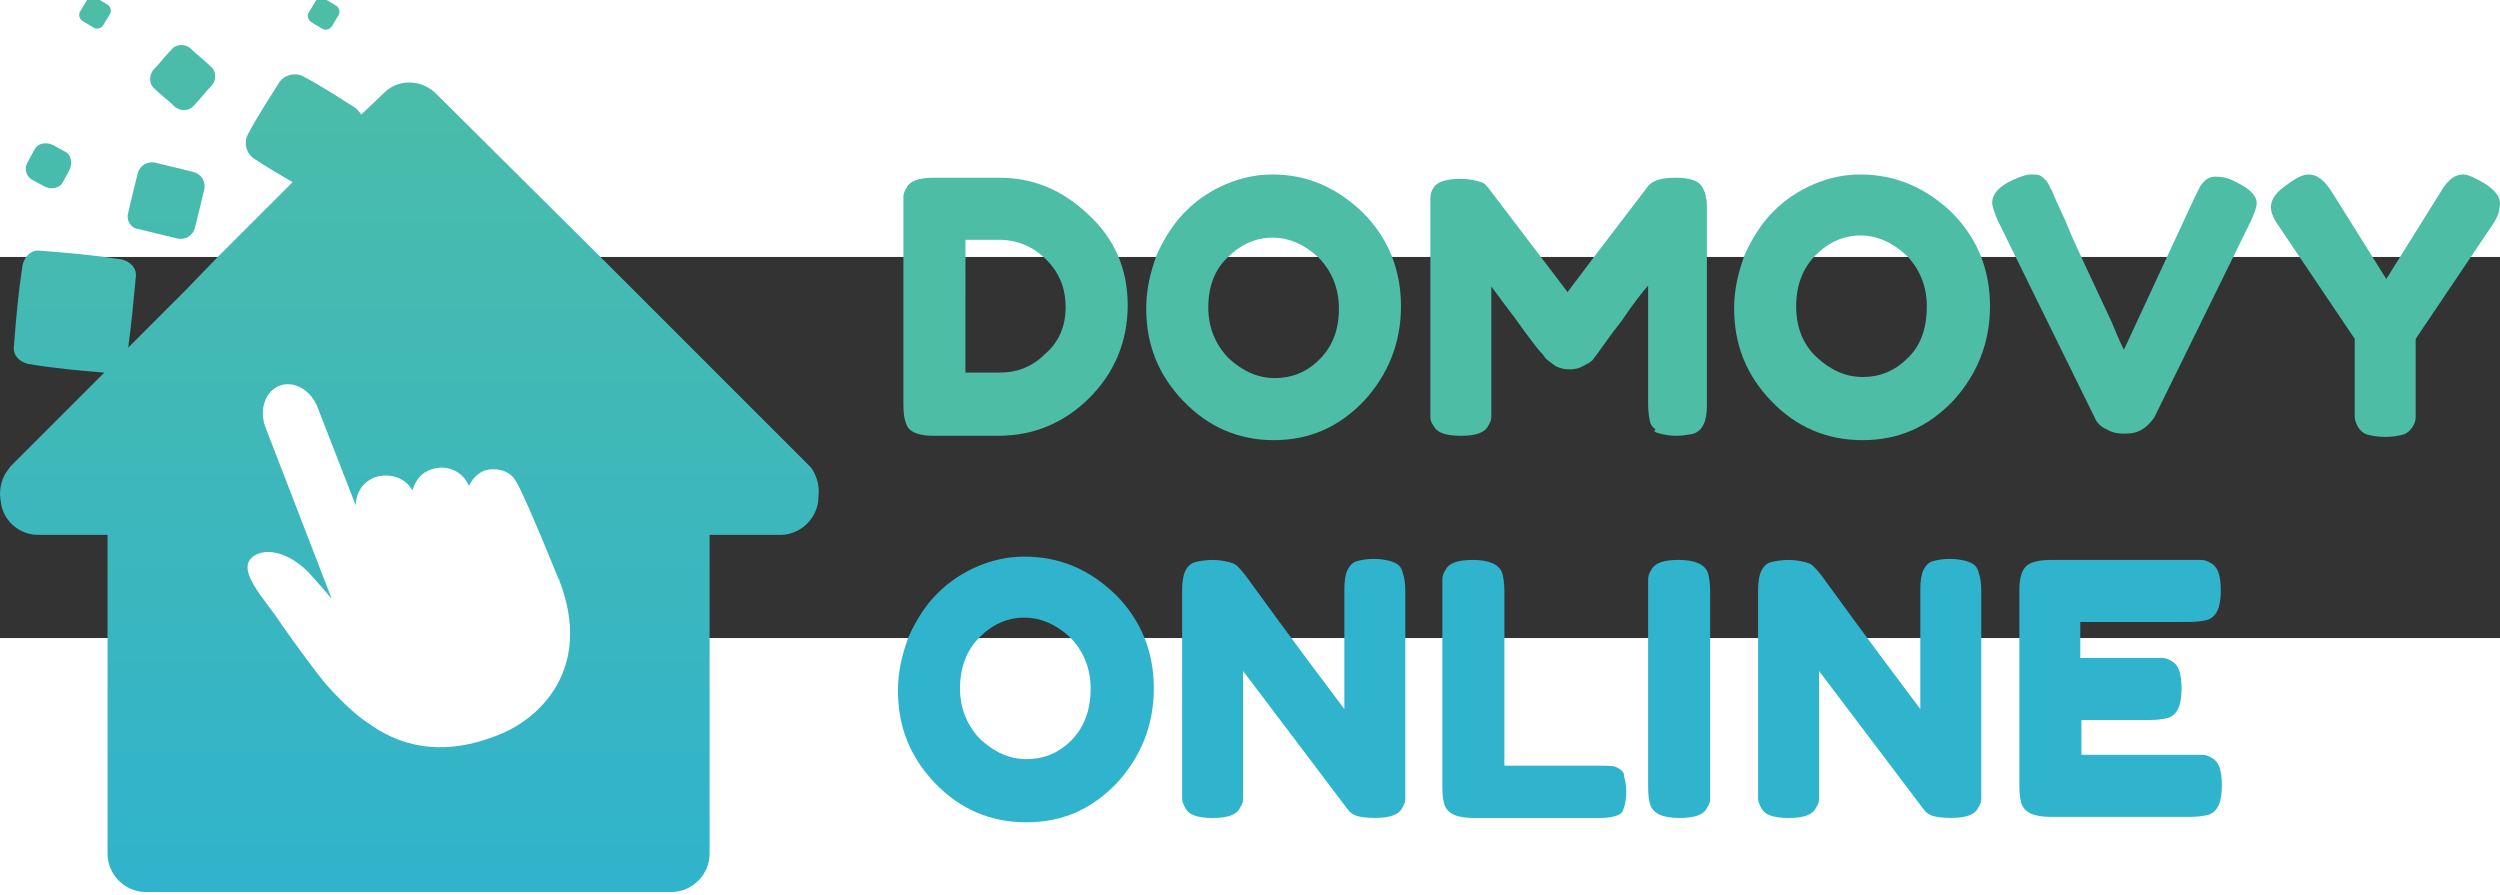
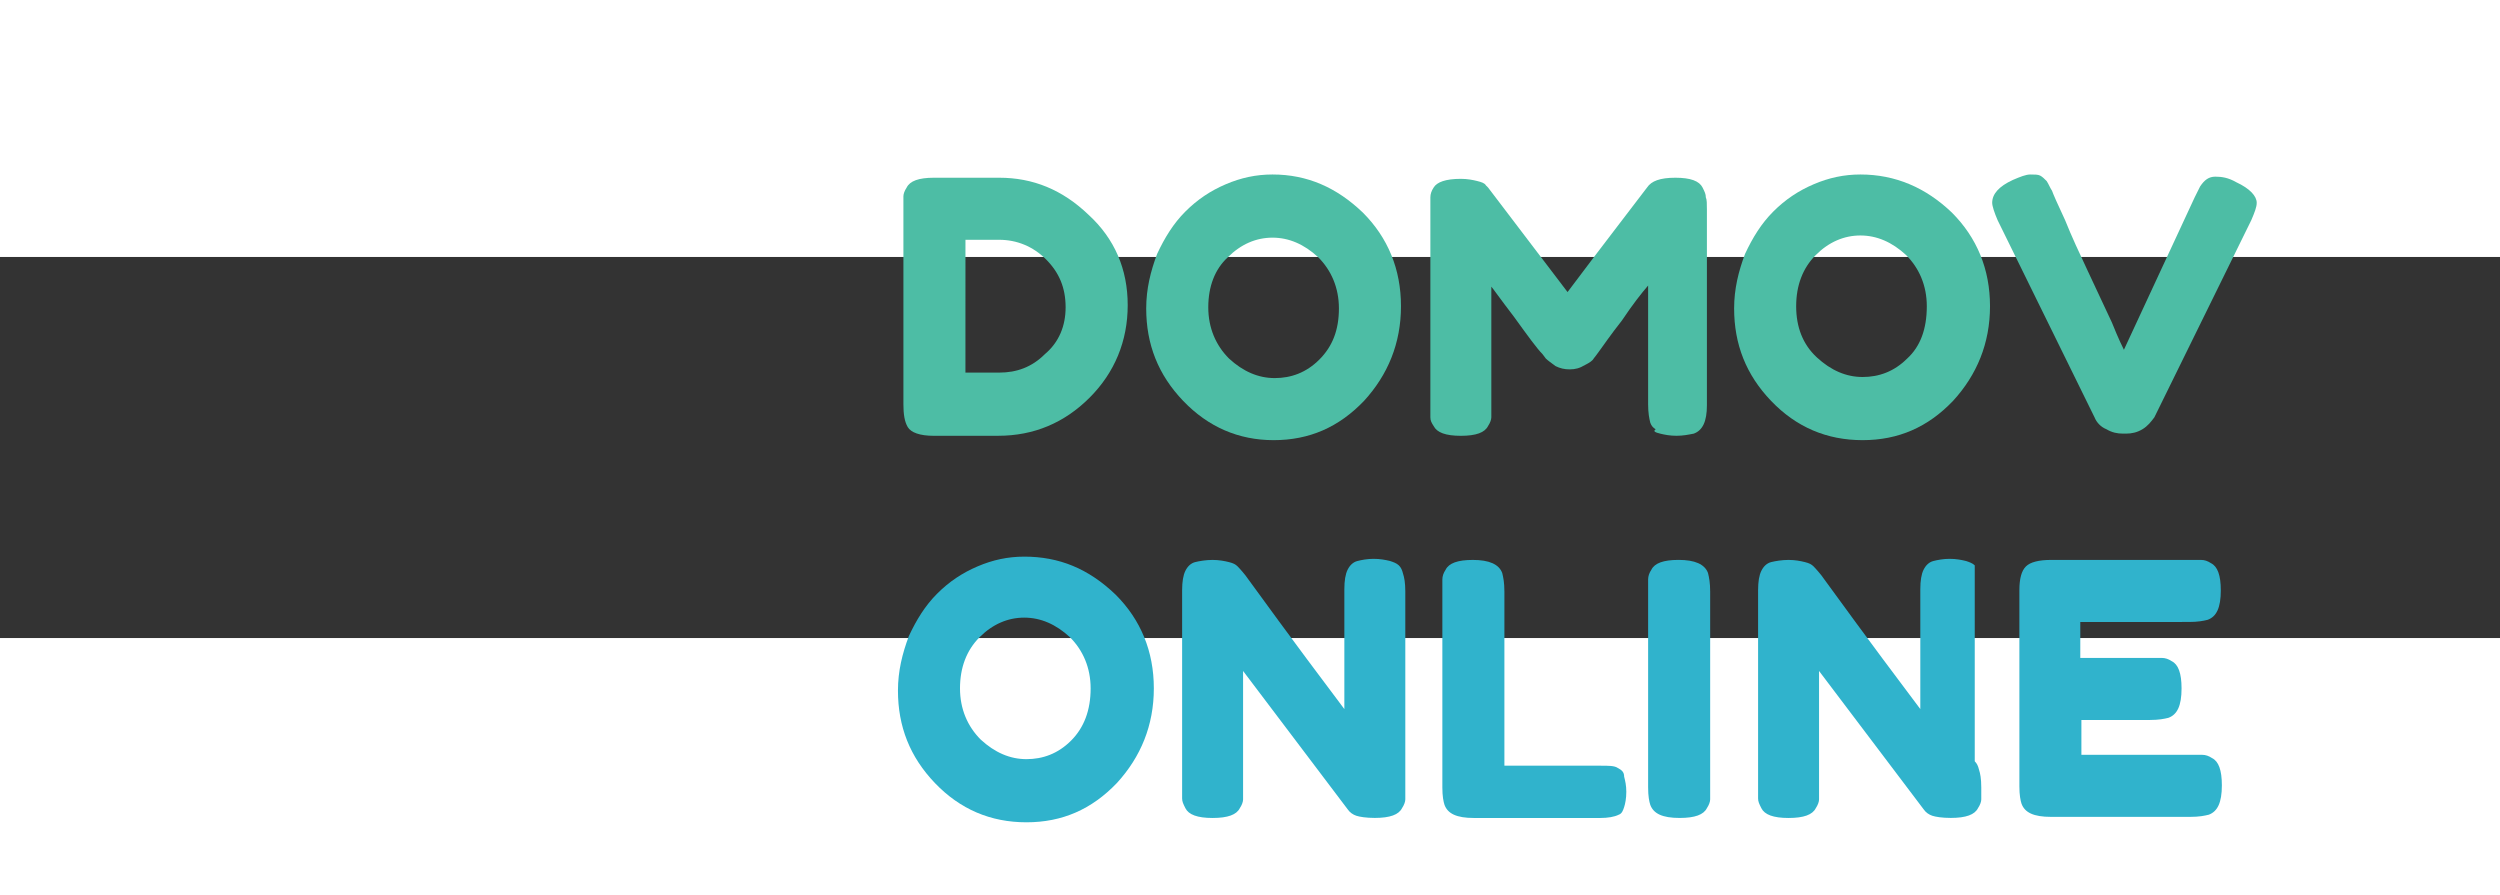
<svg xmlns="http://www.w3.org/2000/svg" xmlns:ns1="http://sodipodi.sourceforge.net/DTD/sodipodi-0.dtd" xmlns:ns2="http://www.inkscape.org/namespaces/inkscape" height="34.592" width="96.625" xml:space="preserve" viewBox="0 0 96.625 14.728" y="0px" x="0px" id="Vrstva_1" version="1.1" ns1:docname="logo_domovy_online.svg" ns2:version="1.0.1 (3bc2e813f5, 2020-09-07)">
  <rect x="0" y="0" width="96.625" height="14.728" fill="#333333" stroke="none" />
  <ns1:namedview pagecolor="#ffffff" bordercolor="#666666" borderopacity="1" objecttolerance="10" gridtolerance="10" guidetolerance="10" ns2:pageopacity="0" ns2:pageshadow="2" ns2:window-width="1920" ns2:window-height="1137" id="namedview27" showgrid="false" ns2:zoom="7.1378789" ns2:cx="66.65576" ns2:cy="42.651464" ns2:window-x="1072" ns2:window-y="224" ns2:window-maximized="1" ns2:current-layer="Vrstva_1" showguides="true" ns2:guide-bbox="true" />
  <defs id="defs40" />
  <style id="style2" type="text/css">
	.st0{fill:#4DBDA5;}
	.st1{fill:#30B3CC;}
	.st2{fill:url(#SVGID_1_);}
	.st3{fill:#FFFFFF;}
</style>
  <path style="fill:#4dbda5;stroke-width:0.421" id="path4" d="m 36.095,6.911 h 2.483 c 1.389,0 2.567,-0.505 3.535,-1.473 0.968,-0.968 1.473,-2.188 1.473,-3.577 0,-1.389 -0.505,-2.567 -1.515,-3.493 -1.01,-0.968 -2.146,-1.431 -3.451,-1.431 h -2.525 c -0.589,0 -0.926,0.126 -1.052,0.379 -0.084,0.126 -0.126,0.252 -0.126,0.337 0,0.084 0,0.252 0,0.463 v 7.575 c 0,0.379 0.042,0.673 0.168,0.884 0.126,0.21 0.463,0.337 1.01,0.337 z m 1.22,-7.575 h 1.305 c 0.673,0 1.305,0.252 1.809,0.757 0.505,0.505 0.757,1.094 0.757,1.852 0,0.715 -0.252,1.347 -0.8,1.809 -0.505,0.505 -1.094,0.715 -1.767,0.715 h -1.305 z" class="st0" />
  <path style="fill:#30b3cc;stroke-width:0.421" id="path6" d="m 84.614,14.107 c 0.337,0 0.547,-0.042 0.715,-0.084 0.337,-0.126 0.505,-0.463 0.505,-1.136 0,-0.589 -0.126,-0.926 -0.379,-1.052 -0.126,-0.084 -0.252,-0.126 -0.379,-0.126 -0.084,0 -0.252,0 -0.463,0 h -5.344 c -0.463,0 -0.8,0.084 -0.968,0.252 -0.168,0.168 -0.252,0.463 -0.252,0.926 v 7.575 c 0,0.337 0.042,0.547 0.084,0.673 0.126,0.337 0.463,0.505 1.136,0.505 h 5.386 c 0.337,0 0.547,-0.042 0.715,-0.084 0.337,-0.126 0.505,-0.463 0.505,-1.136 0,-0.589 -0.126,-0.926 -0.379,-1.052 -0.126,-0.084 -0.252,-0.126 -0.379,-0.126 -0.084,0 -0.252,0 -0.463,0 h -4.208 v -1.347 h 2.651 c 0.337,0 0.547,-0.042 0.715,-0.084 0.337,-0.126 0.505,-0.463 0.505,-1.136 0,-0.589 -0.126,-0.926 -0.379,-1.052 -0.126,-0.084 -0.252,-0.126 -0.379,-0.126 -0.084,0 -0.252,0 -0.463,0 h -2.693 v -1.389 z" class="st1" />
  <path style="fill:#4dbda5;stroke-width:0.421" id="path8" d="m 71.905,-3.188 c -0.631,0 -1.22,0.126 -1.809,0.379 -0.589,0.252 -1.094,0.589 -1.557,1.052 -0.463,0.463 -0.8,1.01 -1.094,1.641 -0.252,0.673 -0.421,1.347 -0.421,2.104 0,1.389 0.463,2.567 1.431,3.577 0.968,1.01 2.146,1.515 3.535,1.515 1.389,0 2.525,-0.505 3.493,-1.515 0.926,-1.01 1.431,-2.23 1.431,-3.661 0,-1.431 -0.505,-2.651 -1.473,-3.619 C 74.43,-2.683 73.252,-3.188 71.905,-3.188 Z m 1.809,7.112 c -0.505,0.505 -1.094,0.715 -1.725,0.715 -0.631,0 -1.22,-0.252 -1.767,-0.757 -0.547,-0.505 -0.8,-1.178 -0.8,-1.978 0,-0.8 0.252,-1.473 0.757,-1.978 0.505,-0.505 1.094,-0.757 1.725,-0.757 0.631,0 1.22,0.252 1.767,0.757 0.505,0.505 0.8,1.178 0.8,1.978 0,0.884 -0.252,1.557 -0.757,2.02 z" class="st0" />
  <path style="fill:#30b3cc;stroke-width:0.421" id="path10" d="m 39.587,11.582 c -0.631,0 -1.22,0.126 -1.809,0.379 -0.589,0.252 -1.094,0.589 -1.557,1.052 -0.463,0.463 -0.8,1.01 -1.094,1.641 -0.252,0.673 -0.421,1.347 -0.421,2.104 0,1.389 0.463,2.567 1.431,3.577 0.968,1.01 2.146,1.515 3.535,1.515 1.389,0 2.525,-0.505 3.493,-1.515 0.926,-1.01 1.431,-2.23 1.431,-3.661 0,-1.431 -0.505,-2.651 -1.473,-3.619 -1.052,-1.01 -2.188,-1.473 -3.535,-1.473 z m 1.809,7.112 c -0.505,0.505 -1.094,0.715 -1.725,0.715 -0.631,0 -1.22,-0.252 -1.767,-0.757 -0.505,-0.505 -0.8,-1.178 -0.8,-1.978 0,-0.8 0.252,-1.473 0.757,-1.978 0.505,-0.505 1.094,-0.757 1.725,-0.757 0.631,0 1.22,0.252 1.767,0.757 0.505,0.505 0.8,1.178 0.8,1.978 0,0.842 -0.252,1.515 -0.757,2.02 z" class="st1" />
  <path style="fill:#4dbda5;stroke-width:0.421" id="path12" d="m 49.224,7.08 c 1.389,0 2.525,-0.505 3.493,-1.515 0.926,-1.01 1.431,-2.23 1.431,-3.661 0,-1.431 -0.505,-2.651 -1.473,-3.619 -1.01,-0.968 -2.146,-1.473 -3.493,-1.473 -0.631,0 -1.22,0.126 -1.809,0.379 -0.589,0.252 -1.094,0.589 -1.557,1.052 -0.463,0.463 -0.8,1.01 -1.094,1.641 -0.252,0.673 -0.421,1.347 -0.421,2.104 0,1.389 0.463,2.567 1.431,3.577 0.968,1.01 2.146,1.515 3.493,1.515 z m -1.767,-7.07 c 0.505,-0.505 1.094,-0.757 1.725,-0.757 0.631,0 1.22,0.252 1.767,0.757 0.505,0.505 0.8,1.178 0.8,1.978 0,0.842 -0.252,1.473 -0.757,1.978 -0.505,0.505 -1.094,0.715 -1.725,0.715 -0.631,0 -1.22,-0.252 -1.767,-0.757 -0.505,-0.505 -0.8,-1.178 -0.8,-1.978 0,-0.8 0.252,-1.473 0.757,-1.936 z" class="st0" />
-   <path style="fill:#4dbda5;stroke-width:0.421" id="path14" d="m 96.018,-2.852 c -0.379,-0.21 -0.631,-0.337 -0.8,-0.337 -0.168,0 -0.295,0.042 -0.421,0.126 -0.126,0.084 -0.295,0.252 -0.463,0.547 L 92.23,0.852 90.126,-2.515 c -0.168,-0.252 -0.337,-0.463 -0.505,-0.547 -0.084,-0.084 -0.252,-0.126 -0.421,-0.126 -0.168,0 -0.463,0.126 -0.842,0.421 -0.379,0.252 -0.589,0.547 -0.589,0.842 0,0.168 0.084,0.421 0.295,0.715 l 2.946,4.376 V 5.733 c 0,0.21 0,0.379 0,0.463 0,0.084 0.042,0.21 0.126,0.379 0.084,0.126 0.21,0.252 0.379,0.295 0.168,0.042 0.421,0.084 0.673,0.084 0.295,0 0.505,-0.042 0.673,-0.084 0.168,-0.042 0.295,-0.168 0.379,-0.295 0.084,-0.126 0.126,-0.252 0.126,-0.379 0,-0.084 0,-0.252 0,-0.463 V 3.166 l 2.946,-4.376 c 0.21,-0.295 0.295,-0.547 0.295,-0.715 0.084,-0.337 -0.126,-0.631 -0.589,-0.926 z" class="st0" />
  <path style="fill:#4dbda5;stroke-width:0.421" id="path16" d="m 86.423,-2.894 c -0.295,-0.168 -0.547,-0.21 -0.8,-0.21 -0.252,0 -0.421,0.126 -0.589,0.379 -0.042,0.084 -0.126,0.252 -0.21,0.421 l -2.735,5.891 C 82.047,3.503 81.879,3.166 81.626,2.535 81.331,1.904 81.037,1.272 80.7,0.557 80.364,-0.158 80.069,-0.79 79.817,-1.421 79.522,-2.052 79.354,-2.431 79.312,-2.557 c -0.084,-0.126 -0.126,-0.252 -0.21,-0.379 -0.084,-0.084 -0.168,-0.168 -0.252,-0.21 -0.084,-0.042 -0.21,-0.042 -0.379,-0.042 -0.168,0 -0.379,0.084 -0.673,0.21 -0.547,0.252 -0.8,0.547 -0.8,0.884 0,0.126 0.084,0.379 0.21,0.673 l 3.745,7.617 c 0.084,0.21 0.252,0.379 0.463,0.463 0.21,0.126 0.421,0.168 0.631,0.168 h 0.126 c 0.21,0 0.421,-0.042 0.631,-0.168 0.21,-0.126 0.337,-0.295 0.463,-0.463 l 3.745,-7.617 c 0.126,-0.295 0.21,-0.505 0.21,-0.673 0,-0.252 -0.252,-0.547 -0.8,-0.8 z" class="st0" />
-   <path style="fill:#30b3cc;stroke-width:0.421" id="path18" d="m 76.324,11.919 c -0.084,-0.084 -0.21,-0.126 -0.337,-0.168 -0.168,-0.042 -0.379,-0.084 -0.631,-0.084 -0.252,0 -0.463,0.042 -0.631,0.084 -0.168,0.042 -0.295,0.168 -0.379,0.337 -0.084,0.168 -0.126,0.421 -0.126,0.757 v 4.629 c -0.631,-0.842 -1.936,-2.567 -3.829,-5.176 -0.168,-0.21 -0.295,-0.337 -0.295,-0.337 -0.084,-0.084 -0.168,-0.126 -0.337,-0.168 -0.168,-0.042 -0.379,-0.084 -0.631,-0.084 -0.252,0 -0.505,0.042 -0.673,0.084 -0.168,0.042 -0.295,0.168 -0.379,0.337 -0.084,0.168 -0.126,0.421 -0.126,0.757 v 7.575 c 0,0.21 0,0.379 0,0.463 0,0.126 0.042,0.21 0.126,0.379 0.126,0.252 0.463,0.379 1.052,0.379 0.589,0 0.926,-0.126 1.052,-0.379 0.084,-0.126 0.126,-0.252 0.126,-0.337 0,-0.084 0,-0.252 0,-0.463 v -4.503 c 0.631,0.842 1.978,2.609 4.04,5.344 0.084,0.126 0.21,0.21 0.337,0.252 0.126,0.042 0.379,0.084 0.715,0.084 0.589,0 0.926,-0.126 1.052,-0.379 0.084,-0.126 0.126,-0.252 0.126,-0.337 0,-0.084 0,-0.252 0,-0.463 v -7.575 c 0,-0.337 -0.042,-0.547 -0.084,-0.673 -0.042,-0.168 -0.084,-0.252 -0.168,-0.337 z" class="st1" />
+   <path style="fill:#30b3cc;stroke-width:0.421" id="path18" d="m 76.324,11.919 c -0.084,-0.084 -0.21,-0.126 -0.337,-0.168 -0.168,-0.042 -0.379,-0.084 -0.631,-0.084 -0.252,0 -0.463,0.042 -0.631,0.084 -0.168,0.042 -0.295,0.168 -0.379,0.337 -0.084,0.168 -0.126,0.421 -0.126,0.757 v 4.629 c -0.631,-0.842 -1.936,-2.567 -3.829,-5.176 -0.168,-0.21 -0.295,-0.337 -0.295,-0.337 -0.084,-0.084 -0.168,-0.126 -0.337,-0.168 -0.168,-0.042 -0.379,-0.084 -0.631,-0.084 -0.252,0 -0.505,0.042 -0.673,0.084 -0.168,0.042 -0.295,0.168 -0.379,0.337 -0.084,0.168 -0.126,0.421 -0.126,0.757 v 7.575 c 0,0.21 0,0.379 0,0.463 0,0.126 0.042,0.21 0.126,0.379 0.126,0.252 0.463,0.379 1.052,0.379 0.589,0 0.926,-0.126 1.052,-0.379 0.084,-0.126 0.126,-0.252 0.126,-0.337 0,-0.084 0,-0.252 0,-0.463 v -4.503 c 0.631,0.842 1.978,2.609 4.04,5.344 0.084,0.126 0.21,0.21 0.337,0.252 0.126,0.042 0.379,0.084 0.715,0.084 0.589,0 0.926,-0.126 1.052,-0.379 0.084,-0.126 0.126,-0.252 0.126,-0.337 0,-0.084 0,-0.252 0,-0.463 c 0,-0.337 -0.042,-0.547 -0.084,-0.673 -0.042,-0.168 -0.084,-0.252 -0.168,-0.337 z" class="st1" />
  <path style="fill:#30b3cc;stroke-width:0.421" id="path20" d="m 54.063,11.919 c -0.084,-0.084 -0.21,-0.126 -0.337,-0.168 -0.168,-0.042 -0.379,-0.084 -0.631,-0.084 -0.252,0 -0.463,0.042 -0.631,0.084 -0.168,0.042 -0.295,0.168 -0.379,0.337 -0.084,0.168 -0.126,0.421 -0.126,0.757 v 4.629 C 51.328,16.632 50.023,14.907 48.13,12.298 47.961,12.087 47.835,11.961 47.835,11.961 c -0.084,-0.084 -0.168,-0.126 -0.337,-0.168 -0.168,-0.042 -0.379,-0.084 -0.631,-0.084 -0.252,0 -0.505,0.042 -0.673,0.084 -0.168,0.042 -0.295,0.168 -0.379,0.337 -0.084,0.168 -0.126,0.421 -0.126,0.757 v 7.575 c 0,0.21 0,0.379 0,0.463 0,0.126 0.042,0.21 0.126,0.379 0.126,0.252 0.463,0.379 1.052,0.379 0.589,0 0.926,-0.126 1.052,-0.379 0.084,-0.126 0.126,-0.252 0.126,-0.337 0,-0.084 0,-0.252 0,-0.463 v -4.503 c 0.631,0.842 1.978,2.609 4.04,5.344 0.084,0.126 0.21,0.21 0.337,0.252 0.126,0.042 0.379,0.084 0.715,0.084 0.589,0 0.926,-0.126 1.052,-0.379 0.084,-0.126 0.126,-0.252 0.126,-0.337 0,-0.084 0,-0.252 0,-0.463 v -7.575 c 0,-0.337 -0.042,-0.547 -0.084,-0.673 -0.042,-0.168 -0.084,-0.252 -0.168,-0.337 z" class="st1" />
  <path style="fill:#30b3cc;stroke-width:0.421" id="path22" d="m 64.878,11.708 c -0.589,0 -0.926,0.126 -1.052,0.379 -0.084,0.126 -0.126,0.252 -0.126,0.379 0,0.084 0,0.252 0,0.463 v 7.575 c 0,0.337 0.042,0.547 0.084,0.673 0.126,0.337 0.463,0.505 1.136,0.505 0.589,0 0.926,-0.126 1.052,-0.379 0.084,-0.126 0.126,-0.252 0.126,-0.337 0,-0.084 0,-0.252 0,-0.463 v -7.575 c 0,-0.337 -0.042,-0.547 -0.084,-0.715 -0.126,-0.337 -0.505,-0.505 -1.136,-0.505 z" class="st1" />
  <path style="fill:#4dbda5;stroke-width:0.421" id="path24" d="m 64.163,6.827 c 0.168,0.042 0.379,0.084 0.631,0.084 0.252,0 0.463,-0.042 0.673,-0.084 0.337,-0.126 0.505,-0.463 0.505,-1.094 v -7.575 c 0,-0.21 0,-0.379 -0.042,-0.463 0,-0.126 -0.042,-0.21 -0.126,-0.379 -0.126,-0.252 -0.463,-0.379 -1.052,-0.379 -0.589,0 -0.926,0.126 -1.094,0.379 -0.505,0.673 -1.557,2.02 -3.072,4.04 l -3.072,-4.04 -0.084,-0.084 c -0.042,-0.084 -0.168,-0.126 -0.337,-0.168 -0.168,-0.042 -0.379,-0.084 -0.631,-0.084 -0.589,0 -0.926,0.126 -1.052,0.337 -0.084,0.126 -0.126,0.252 -0.126,0.379 0,0.084 0,0.252 0,0.463 v 7.532 c 0,0.21 0,0.379 0,0.505 0,0.126 0.042,0.21 0.126,0.337 0.126,0.252 0.463,0.379 1.052,0.379 0.589,0 0.926,-0.126 1.052,-0.379 0.084,-0.126 0.126,-0.252 0.126,-0.337 0,-0.084 0,-0.252 0,-0.463 V 1.146 c 0.042,0.042 0.337,0.463 0.884,1.178 0.547,0.757 0.884,1.22 1.094,1.431 l 0.126,0.168 c 0.084,0.084 0.21,0.168 0.379,0.295 0.168,0.084 0.337,0.126 0.547,0.126 0.21,0 0.379,-0.042 0.589,-0.168 0.168,-0.084 0.295,-0.168 0.337,-0.252 0.042,-0.042 0.126,-0.168 0.252,-0.337 0.126,-0.168 0.379,-0.547 0.842,-1.136 0.421,-0.631 0.757,-1.052 1.01,-1.347 v 4.587 c 0,0.337 0.042,0.547 0.084,0.715 0.042,0.126 0.126,0.21 0.21,0.252 -0.126,0.084 0,0.126 0.168,0.168 z" class="st0" />
  <path style="fill:#30b3cc;stroke-width:0.421" id="path26" d="m 62.521,19.746 c -0.126,-0.084 -0.337,-0.084 -0.673,-0.084 H 58.145 V 12.929 c 0,-0.337 -0.042,-0.547 -0.084,-0.715 -0.126,-0.337 -0.505,-0.505 -1.136,-0.505 -0.589,0 -0.926,0.126 -1.052,0.379 -0.084,0.126 -0.126,0.252 -0.126,0.379 0,0.084 0,0.252 0,0.463 v 7.575 c 0,0.337 0.042,0.547 0.084,0.673 0.126,0.337 0.463,0.505 1.136,0.505 h 4.881 c 0.295,0 0.547,-0.042 0.715,-0.126 0.126,-0.042 0.168,-0.168 0.21,-0.295 0.042,-0.126 0.084,-0.337 0.084,-0.589 0,-0.252 -0.042,-0.421 -0.084,-0.589 0,-0.168 -0.084,-0.252 -0.252,-0.337 z" class="st1" />
  <linearGradient gradientTransform="matrix(0.421,0,0,0.421,-4.134,-13.666)" y2="8.562" x2="47.428" y1="90.647" x1="47.428" gradientUnits="userSpaceOnUse" id="SVGID_1_">
    <stop id="stop28" style="stop-color:#30B3CC" offset="0" />
    <stop id="stop30" style="stop-color:#4DBDA5" offset="1" />
  </linearGradient>
-   <path style="fill:url(#SVGID_1_);stroke-width:0.421" id="path33" d="M 31.634,9.226 C 31.676,8.889 31.592,8.552 31.424,8.258 31.382,8.174 31.298,8.089 31.255,8.047 L 27.468,4.26 24.438,1.23 23.302,0.094 16.864,-6.302 c -0.589,-0.589 -1.515,-0.589 -2.062,0 l -0.842,0.8 c -0.042,-0.084 -0.126,-0.168 -0.21,-0.252 -0.673,-0.421 -1.305,-0.842 -2.02,-1.22 -0.295,-0.168 -0.715,-0.084 -0.926,0.21 -0.421,0.673 -0.842,1.305 -1.22,2.02 -0.168,0.295 -0.084,0.715 0.21,0.926 0.505,0.337 1.01,0.631 1.515,0.926 L 8.364,0.052 7.227,1.23 4.955,3.503 C 5.081,2.577 5.165,1.693 5.25,0.767 5.292,0.431 5.039,0.178 4.703,0.094 3.608,-0.074 2.641,-0.158 1.546,-0.243 1.21,-0.285 0.957,-0.032 0.873,0.305 0.705,1.399 0.621,2.366 0.537,3.461 c -0.042,0.337 0.21,0.589 0.547,0.673 1.01,0.168 1.936,0.252 2.946,0.337 l -3.619,3.619 c -0.042,0.042 -0.084,0.126 -0.126,0.168 -0.252,0.337 -0.337,0.8 -0.252,1.22 0.084,0.715 0.715,1.262 1.431,1.262 h 2.693 v 12.33 c 0,0.8 0.673,1.473 1.473,1.473 H 25.953 c 0.8,0 1.473,-0.673 1.473,-1.473 V 10.741 h 2.735 c 0.8,0 1.473,-0.673 1.473,-1.473 z M 1.252,-2.978 c 0.168,0.084 0.295,0.168 0.463,0.252 0.252,0.126 0.589,0.084 0.715,-0.168 0.084,-0.168 0.168,-0.295 0.252,-0.463 0.126,-0.252 0.084,-0.589 -0.168,-0.715 -0.168,-0.084 -0.295,-0.168 -0.463,-0.252 -0.252,-0.126 -0.589,-0.084 -0.715,0.168 -0.084,0.168 -0.168,0.295 -0.252,0.463 -0.168,0.252 -0.084,0.589 0.168,0.715 z m 5.513,-2.819 c 0.21,0.168 0.547,0.168 0.715,-0.042 C 7.732,-6.092 7.943,-6.386 8.195,-6.639 8.364,-6.849 8.364,-7.186 8.153,-7.354 7.901,-7.607 7.606,-7.817 7.354,-8.07 7.143,-8.238 6.807,-8.238 6.638,-8.027 c -0.252,0.252 -0.463,0.547 -0.715,0.8 -0.168,0.21 -0.168,0.547 0.042,0.715 0.252,0.252 0.547,0.463 0.8,0.715 z M 3.188,-9.122 c 0.126,0.084 0.295,0.168 0.421,0.252 0.126,0.084 0.295,0.042 0.379,-0.084 0.084,-0.126 0.168,-0.295 0.252,-0.421 0.084,-0.126 0.042,-0.295 -0.084,-0.379 -0.126,-0.084 -0.295,-0.168 -0.421,-0.252 -0.126,-0.084 -0.295,-0.042 -0.379,0.084 -0.084,0.126 -0.168,0.295 -0.252,0.421 -0.084,0.126 -0.042,0.295 0.084,0.379 z m 8.837,0.042 c 0.126,0.084 0.295,0.168 0.421,0.252 0.126,0.084 0.295,0.042 0.379,-0.084 0.084,-0.126 0.168,-0.295 0.252,-0.421 0.084,-0.126 0.042,-0.295 -0.084,-0.379 -0.126,-0.084 -0.295,-0.168 -0.421,-0.252 -0.126,-0.084 -0.295,-0.042 -0.379,0.084 -0.084,0.126 -0.168,0.295 -0.252,0.421 -0.084,0.126 -0.042,0.295 0.084,0.379 z m -6.691,7.995 c 0.505,0.126 1.01,0.252 1.557,0.379 0.295,0.042 0.547,-0.126 0.631,-0.379 0.126,-0.505 0.252,-1.01 0.379,-1.557 C 7.943,-2.936 7.774,-3.188 7.522,-3.272 7.017,-3.399 6.512,-3.525 5.965,-3.651 5.67,-3.693 5.418,-3.525 5.334,-3.272 5.207,-2.767 5.081,-2.262 4.955,-1.715 c -0.084,0.295 0.084,0.589 0.379,0.631 z" class="st2" />
-   <path style="fill:#ffffff;stroke-width:0.421" id="path35" d="m 21.619,12.508 v 0 c 0,-0.042 0,-0.042 -0.042,-0.084 0,0 -1.01,-2.525 -1.515,-3.535 -0.042,-0.084 -0.084,-0.168 -0.168,-0.295 C 19.641,8.216 19.094,8.132 18.715,8.258 18.421,8.384 18.253,8.594 18.126,8.847 17.874,8.258 17.243,8.005 16.653,8.216 16.275,8.342 16.064,8.637 15.938,9.015 15.644,8.51 15.054,8.342 14.507,8.51 14.044,8.679 13.75,9.099 13.75,9.604 L 12.277,5.817 C 12.025,5.144 11.351,4.765 10.804,4.975 c -0.547,0.21 -0.8,0.926 -0.547,1.599 l 2.567,6.649 c -0.295,-0.379 -0.589,-0.673 -0.8,-0.926 -0.715,-0.8 -1.641,-1.094 -2.188,-0.757 -0.8,0.505 0.379,1.641 1.01,2.609 0.547,0.8 1.599,2.23 1.936,2.567 0.547,0.589 1.052,1.052 1.515,1.347 1.473,1.052 3.114,1.094 4.713,0.505 1.894,-0.631 3.914,-2.693 2.609,-6.06 z" class="st3" />
  <style type="text/css" id="style849">
	.st0{fill:#FFFFFF;}
</style>
</svg>